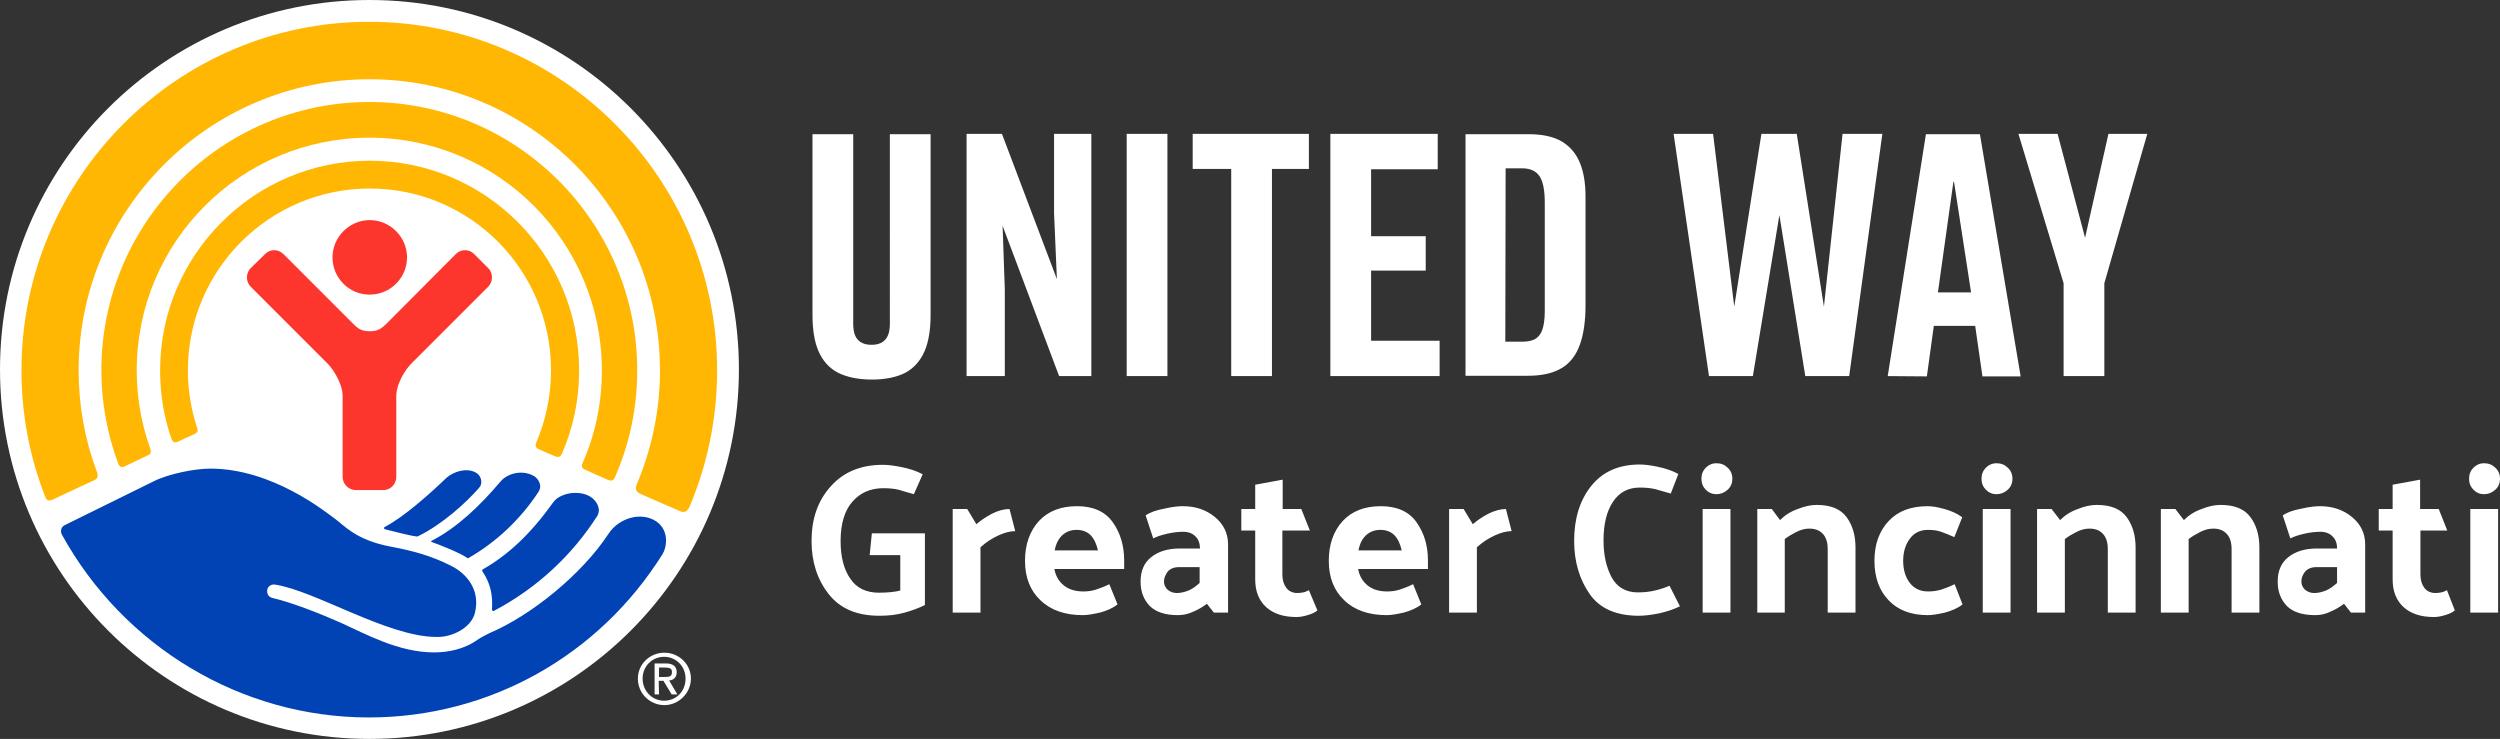
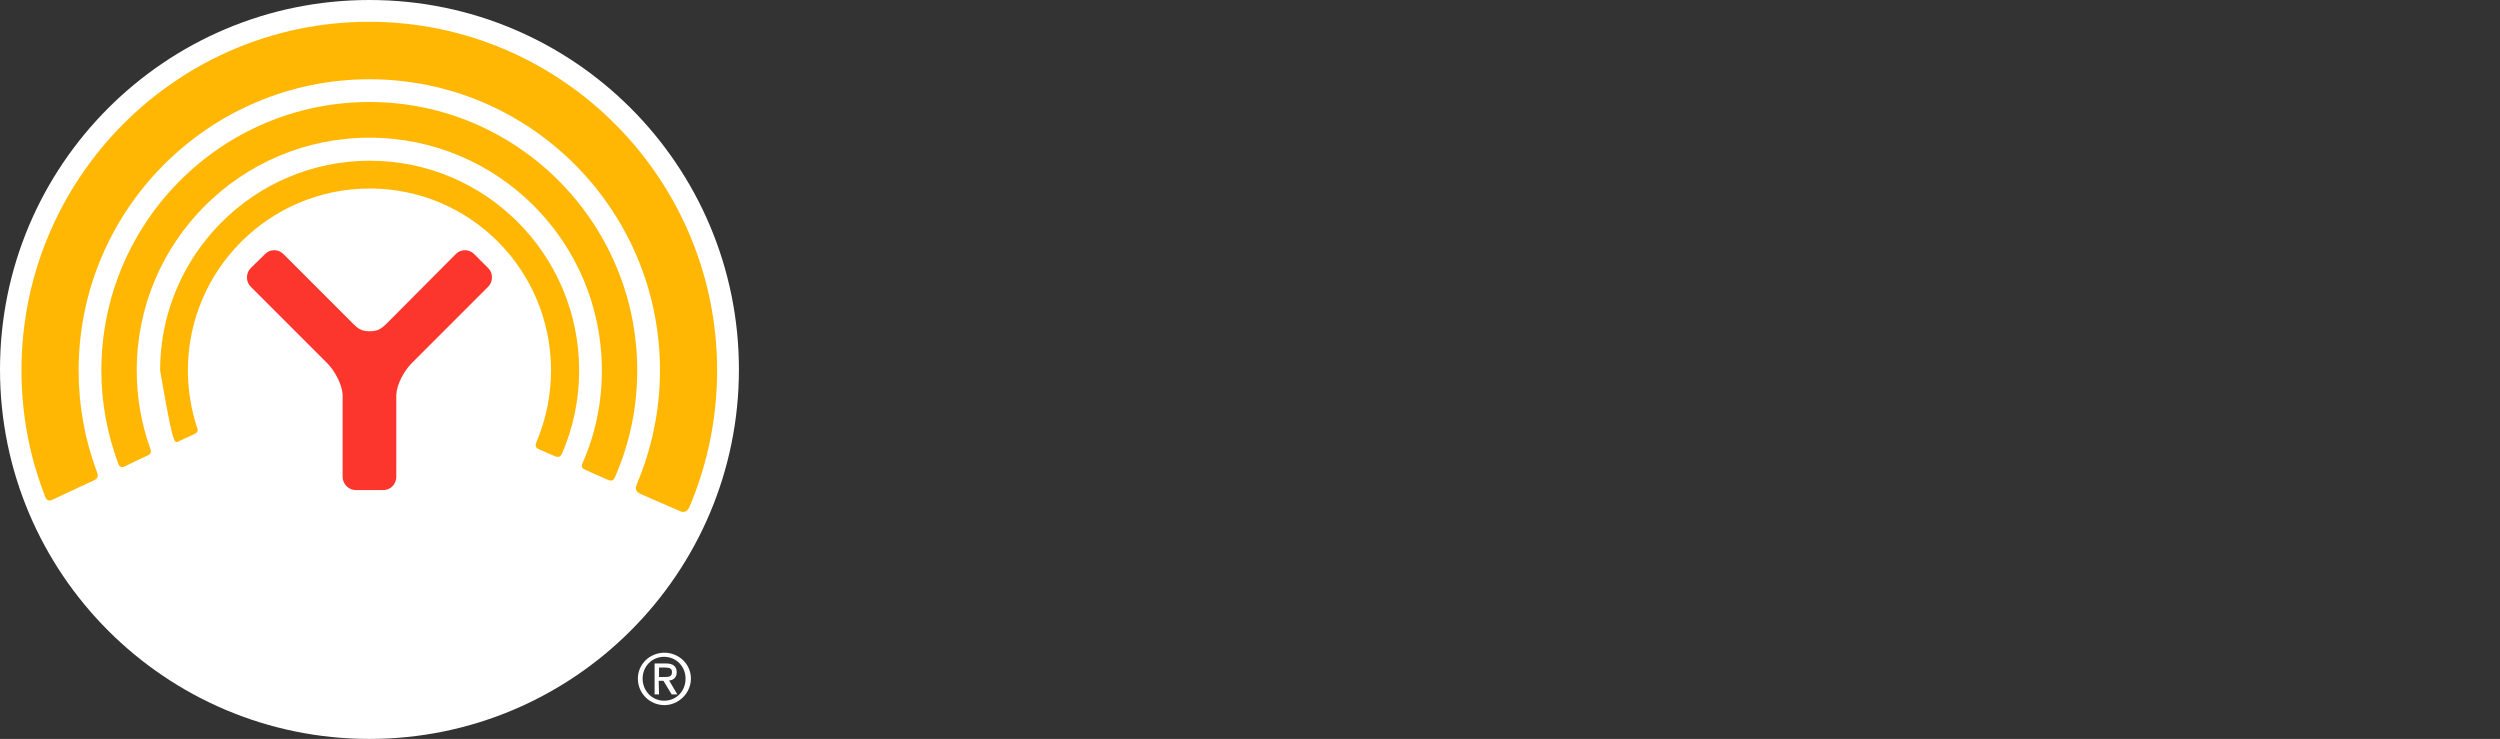
<svg xmlns="http://www.w3.org/2000/svg" version="1.1" id="Layer_2_00000150070893671257655310000009930523021199821189_" x="0px" y="0px" viewBox="0 0 791.7 234" style="enable-background:new 0 0 791.7 234;" xml:space="preserve">
  <rect x="0" y="0" width="791.7" height="234" fill="#333333" stroke="none" />
  <g>
    <g>
      <path style="fill:#FFFFFF;" d="M234,117c0,64.6-52.4,117-117,117S0,181.6,0,117S52.3,0,117,0S234,52.4,234,117" />
-       <path style="fill:#FFB704;" d="M56.3,139.9c1.2-0.6,3.9-1.8,5.2-2.4c1.4-0.7,1.2-1.3,0.8-2.4c-1.8-5.6-2.8-11.6-2.8-17.8    c0-31.8,25.8-57.6,57.6-57.6s57.4,25.8,57.4,57.6c0,8.1-1.7,15.9-4.7,22.9c-0.3,0.5-0.3,1.5,0.5,1.9c0.9,0.4,4.4,2,5.5,2.4    c1,0.4,1.7,0.2,2.2-0.9c3.5-8.1,5.4-16.9,5.4-26.3c0-36.7-29.7-66.4-66.3-66.4s-66.4,29.8-66.4,66.4c0,7.5,1.2,14.7,3.5,21.4    C54.6,139.8,55.1,140.4,56.3,139.9" />
+       <path style="fill:#FFB704;" d="M56.3,139.9c1.2-0.6,3.9-1.8,5.2-2.4c1.4-0.7,1.2-1.3,0.8-2.4c-1.8-5.6-2.8-11.6-2.8-17.8    c0-31.8,25.8-57.6,57.6-57.6s57.4,25.8,57.4,57.6c0,8.1-1.7,15.9-4.7,22.9c-0.3,0.5-0.3,1.5,0.5,1.9c0.9,0.4,4.4,2,5.5,2.4    c1,0.4,1.7,0.2,2.2-0.9c3.5-8.1,5.4-16.9,5.4-26.3c0-36.7-29.7-66.4-66.3-66.4s-66.4,29.8-66.4,66.4C54.6,139.8,55.1,140.4,56.3,139.9" />
      <path style="fill:#FFB704;" d="M39.5,147.7c1.3-0.7,6.1-2.9,7.3-3.5c1.3-0.5,1-1.6,0.8-2.1c-2.8-7.8-4.3-16.1-4.3-24.8    c0-40.7,33-73.7,73.7-73.7s73.6,33,73.6,73.7c0,10.4-2.1,20.3-6.1,29.3c-0.2,0.5-0.6,1.6,0.7,2.1c1.1,0.5,6.4,2.9,7.4,3.3    c1.1,0.4,1.7,0.2,2.2-1c4.5-10.3,7-21.7,7-33.7c0-46.8-38-85-84.8-85s-84.9,38.1-84.9,85c0,10.3,1.9,20.2,5.3,29.4    C37.6,147.2,38,148.4,39.5,147.7" />
      <path style="fill:#FFB704;" d="M16.5,158.3c1.6-0.8,11.6-5.4,13.3-6.2c1.8-0.8,1-2.1,0.8-2.9c-3.7-9.9-5.7-20.7-5.7-31.9    c0-50.8,41.3-92.2,92.1-92.2s92,41.3,92,92.2c0,12.9-2.7,25.1-7.4,36.2c-0.3,0.7-0.6,2,1,2.8c1.6,0.7,11.3,5,12.6,5.5    c1.3,0.6,2.3,0.5,3.2-1.4c5.6-13.3,8.7-27.9,8.7-43.1c0-60.8-49.4-110.4-110.2-110.4S6.8,56.4,6.8,117.3c0,14,2.6,27.4,7.4,39.7    C14.4,157.7,14.9,159,16.5,158.3" />
-       <path style="fill:#FD362D;" d="M117.1,93.3c6.5,0,11.8-5.3,11.8-11.8s-5.4-11.8-11.8-11.8s-11.8,5.3-11.8,11.8    S110.5,93.3,117.1,93.3" />
      <path style="fill:#FD362D;" d="M121.4,155.2c2.3,0,4.1-1.9,4.1-4.2v-25.9c0.1-3.3,2.4-7.5,4.7-9.9l24.4-24.4    c1.6-1.6,1.6-4.4,0-5.9l-4.4-4.4c-1.6-1.7-4.3-1.7-5.9,0l-22,22.1c-1.5,1.4-2.5,2.3-5.2,2.3s-3.8-0.9-5.2-2.3L89.8,80.5    c-1.7-1.7-4.3-1.7-5.9,0l-4.5,4.4c-1.6,1.6-1.6,4.3,0,5.9l24.4,24.4c2.3,2.4,4.6,6.7,4.7,9.9V151c0,2.3,1.9,4.2,4.2,4.2H121.4z" />
-       <path style="fill:#0143B4;" d="M207.8,165.1c-4.8-3.2-11.8-1-15,3.8c-8.5,13-24.6,26-37.8,31.6c-0.6,0.3-2.6,1.3-3.8,2.1    c-4.3,3.1-9.5,4-13.7,4c-11.4,0-21.8-5.9-29.6-9.4c-7-3.1-15.8-6.5-21.5-7.8c-1.2-0.3-1.8-1-1.8-2.3c0-1.2,1.1-2.1,2.3-2    c12.7,1.8,35.8,16.6,51.3,16.6c4.8,0.2,11-2.8,12.2-7.6c1.8-7.3-2.6-12.5-7.7-15c-6-3-11.5-4.6-19-6c-11.1-2.1-14.8-6.8-17.6-8.8    s-19.7-15.9-39.5-15.9c-4.8,0-13.1,1.6-17.9,4l-28.2,13.9c-1.1,0.5-1.5,1.9-0.9,3c19.5,35.4,56.7,57.9,97.2,57.9    c38.2,0,72.9-19.6,93-51.7C211.1,173.5,212.1,168,207.8,165.1 M189.5,160.6c-0.4-1.4-1.4-2.7-2.9-3.5c-1.6-0.9-3.8-1.2-6-0.9    c-2.4,0.4-4.4,1.4-5.5,3c-7,9.8-14.1,16.5-22.2,21.1c-0.1,0.1-0.2,0.2-0.2,0.3s0,0.3,0.1,0.4c3,4.4,3.2,8.5,3,12    c0,0.2,0.1,0.3,0.2,0.4c0.1,0.1,0.2,0.1,0.3,0.1s0.2,0,0.2-0.1c13.3-7,24.6-17.4,32.7-30.1C189.6,162.6,189.8,161.6,189.5,160.6     M136.6,171.3c-0.1,0.1-0.1,0.3,0,0.3c3.1,1.1,9.1,3.5,11.4,5.1c0.1,0.1,0.1,0.1,0.2,0.1c0.1,0,0.1,0,0.2-0.1    c8.7-5,16.4-12.2,22.1-20.9c1.6-2.4-0.6-4.7-1.5-5.1c-3.6-2-8.3-0.9-10.6,1.9C151.9,160.3,144.5,167.3,136.6,171.3 M132.1,169.9    h0.1c7.9-3.8,15.5-10.8,19.5-15.4c0.6-0.6,0.8-1.5,0.7-2.3s-0.5-1.6-1.2-2.2c-2.9-2.2-7.6-0.7-9.8,1.3    c-5.1,4.9-13.3,12.3-19.6,15.6c-0.3,0.2-0.2,0.6,0.1,0.7C124.9,168.3,129.8,169.7,132.1,169.9" />
      <path style="fill:#fff;" d="M202,214.9c0-4.6,3.8-8.2,8.4-8.2s8.4,3.6,8.4,8.2s-3.9,8.4-8.4,8.4S202,219.7,202,214.9     M217.1,214.9c0-3.9-3-6.9-6.8-6.9s-6.8,3-6.8,6.9s3,7,6.8,7S217.1,219,217.1,214.9 M208.7,219.9h-1.4v-9.8h3.6    c2.2,0,3.4,0.9,3.4,2.8c0,1.7-1.1,2.5-2.4,2.6l2.6,4.4h-1.8l-2.6-4.3h-1.5L208.7,219.9L208.7,219.9z M208.7,214.4h1.6    c1.8,0,2.5-0.2,2.5-1.6c0-1-0.6-1.4-2.1-1.4h-2V214.4L208.7,214.4z" />
    </g>
-     <path class="logo__united" style="fill:#fff;" d="M276.1,120.2c-4.4,0-8-0.8-10.8-2.2c-2.8-1.5-4.8-3.8-6.1-6.8c-1.3-3-1.9-6.9-1.9-11.5V42.5h12.9   v58.8c0,2.2-0.5,7.9,5.8,7.9s5.8-5.8,5.8-7.9V42.5h12.9v57.2c0,4.6-0.6,8.5-1.9,11.5s-3.3,5.3-6,6.8   C284.1,119.4,280.5,120.2,276.1,120.2 M306.1,119.1V42.4h11.2l17.4,46l-0.9-20.9V42.4h11.8v76.7h-10.2l-17.9-47.6l0.7,20.1v27.5   H306.1z M356.8,42.4h12.9v76.7h-12.9V42.4z M389.9,119.1V53.5h-12.2V42.4h36.8v11.1h-11.7v65.6H389.9z M421.3,119.1V42.4h34v11.2   h-21.1v21.2h17.3v10.9h-17.3v22.2h21.7v11.2H421.3z M464.1,119.1V42.5h20.1c4.3,0,7.8,0.8,10.4,2.3c2.6,1.6,4.5,3.8,5.7,6.7   c1.2,2.9,1.8,6.5,1.8,10.6v34.6c0,5-0.6,9.2-1.8,12.5s-3.1,5.8-5.8,7.4c-2.7,1.6-6.2,2.4-10.7,2.4h-19.7V119.1z M476.7,108.2h5.6   c1.5,0,2.8-0.3,3.8-0.8c1-0.6,1.8-1.5,2.3-2.9c0.5-1.4,0.8-3.4,0.8-6V64.3c0-3.9-0.5-6.7-1.6-8.4c-1.1-1.7-2.9-2.6-5.6-2.6h-5.2   L476.7,108.2L476.7,108.2z M541.2,119.1L530,42.4h12.5l6.7,54.7l8.6-54.7H569l8.6,54.7l5.9-54.7h12.6l-10.5,76.7h-13.9l-8.2-51   l-8.4,51H541.2z M597.8,119.1l12.1-76.6H627l12.9,76.7h-12.1l-2.3-16h-13.1l-2.2,16L597.8,119.1L597.8,119.1z M613.7,92.6h10.5   l-5.4-35h-0.2L613.7,92.6z M660.3,75.3l7.4-32.9H680l-13.6,47.3v29.4h-12.9V89.7l-14.3-47.3h12.4L660.3,75.3z" />
-     <path class="logo__greater" style="fill:#fff;" d="M276.1,168.9h16.8v22.7c-1.8,0.9-3.9,1.7-6.4,2.4s-5.1,1-8,1c-7.2,0-12.5-2.3-16.1-6.9   c-3.6-4.6-5.4-10.2-5.4-16.8c0-7,2-12.8,6.1-17.3c4.1-4.6,9.6-6.8,16.5-6.8c1.4,0,3.3,0.2,5.8,0.7s4.8,1.2,6.8,2.3l-2.8,6.3   c-2-0.6-3.6-1-4.8-1.4c-1.2-0.3-2.9-0.5-4.8-0.5c-4.1,0-7.3,1.4-9.8,4.2s-3.8,7-3.8,12.5c0,5,1,9,3.1,12c2,3,5.1,4.4,9.1,4.4   c1.5,0,2.8-0.1,3.9-0.2s2-0.3,2.8-0.5v-11.2h-9.7L276.1,168.9z M319.7,161.2l1.8,7c-1.5,0-3.2,0.4-5.2,1.3c-2,0.9-3.9,2.1-5.8,3.8   V194h-8.8v-32.8h4.6l2.9,4.8c1.4-1.2,3-2.3,4.9-3.3C316.1,161.7,317.9,161.2,319.7,161.2z M342.9,194.8c-5.7,0-10.2-1.6-13.4-4.7   c-3.3-3.1-4.9-7.3-4.9-12.5s1.5-9.4,4.4-12.6c3-3.2,7-4.7,12.1-4.7s8.9,1.7,11.3,5.1c2.4,3.4,3.6,7.4,3.6,12.1v2.7h-22.1   c0.4,2.2,1.4,3.9,3,5.2s3.7,1.9,6.2,1.9c1.5,0,2.8-0.2,4-0.6c1.2-0.4,2.6-0.9,4.2-1.7l2.6,6.4c-1.5,1.2-3.4,2-5.6,2.6   C346.1,194.5,344.3,194.8,342.9,194.8z M347.7,174.3c-0.5-2.2-1.3-3.8-2.4-4.9c-1.2-1.1-2.6-1.6-4.4-1.6s-3.3,0.6-4.5,1.7   c-1.2,1.1-2,2.7-2.4,4.8H347.7z M373,194.8c-4,0-7-1-8.9-2.9c-1.9-2-2.9-4.5-2.9-7.7c0-3.4,1.1-6,3.4-7.8s5.3-2.7,9-2.7h6.4   c0-1.7-0.5-3-1.5-3.9c-0.9-0.9-2.2-1.4-3.8-1.4c-1.5,0-3.2,0.2-5,0.6c-1.8,0.4-3.3,0.9-4.5,1.5l-2.4-7.3c1.3-0.9,3.2-1.6,5.8-2.1   c2.6-0.6,4.6-0.8,6-0.8c3.9,0,7.3,1.1,10.1,3.4c2.8,2.3,4.2,5.2,4.2,8.7V194h-4.5l-2.2-2.8c-1.2,0.9-2.6,1.8-4.3,2.5   C376.2,194.5,374.6,194.8,373,194.8z M368.6,184.2c0,0.9,0.4,1.8,1.1,2.5c0.8,0.7,1.8,1.1,3,1.1s2.4-0.3,3.7-0.8   c1.2-0.5,2.4-1.4,3.5-2.4v-5h-6.6c-1.5,0-2.7,0.5-3.5,1.4C369.1,182,368.6,183,368.6,184.2z M417.2,193.3c-0.7,0.6-1.7,1.1-3.1,1.5   c-1.3,0.4-2.5,0.6-3.5,0.6c-4.1,0-7.2-1-9.6-3.1c-2.3-2.1-3.5-5-3.5-8.8V168h-4.4v-6.8h4.4v-7.7l8.7-1.6v9.3h5.9l2.7,6.8h-8.7v13.9   c0,1.7,0.4,3.1,1.2,4.2c0.8,1.1,2,1.7,3.6,1.7c0.6,0,1.2-0.1,1.8-0.2c0.6-0.1,1.2-0.4,1.8-0.7L417.2,193.3z M439.1,194.8   c-5.7,0-10.2-1.6-13.4-4.7c-3.3-3.1-4.9-7.3-4.9-12.5s1.5-9.4,4.4-12.6c3-3.2,7-4.7,12.1-4.7s8.9,1.7,11.3,5.1   c2.4,3.4,3.6,7.4,3.6,12.1v2.7h-22.1c0.4,2.2,1.4,3.9,3,5.2s3.7,1.9,6.2,1.9c1.5,0,2.8-0.2,4-0.6c1.2-0.4,2.6-0.9,4.2-1.7l2.6,6.4   c-1.5,1.2-3.4,2-5.6,2.6C442.3,194.5,440.5,194.8,439.1,194.8z M443.9,174.3c-0.5-2.2-1.3-3.8-2.4-4.9c-1.2-1.1-2.6-1.6-4.4-1.6   s-3.3,0.6-4.5,1.7c-1.2,1.1-2,2.7-2.4,4.8H443.9z M476.9,161.2l1.8,7c-1.5,0-3.2,0.4-5.2,1.3c-2,0.9-3.9,2.1-5.8,3.8V194h-8.8   v-32.8h4.6l2.9,4.8c1.4-1.2,3-2.3,4.9-3.3C473.3,161.7,475.2,161.2,476.9,161.2z M529.1,156.3c-2-0.6-3.6-1-4.9-1.4   c-1.3-0.3-2.9-0.5-4.9-0.5c-3.7,0-6.5,1.5-8.5,4.5s-3,7.1-3,12.2c0,4.5,0.8,8.3,2.5,11.6c1.7,3.2,4.5,4.9,8.4,4.9   c1.9,0,3.8-0.2,5.4-0.6c1.7-0.4,3.2-0.9,4.6-1.5l3.3,6.5c-1.8,0.9-3.9,1.6-6.4,2.2c-2.5,0.5-4.7,0.8-6.6,0.8   c-7.2,0-12.4-2.3-15.6-6.9c-3.2-4.6-4.9-10.2-4.9-16.8c0-7.1,1.8-12.9,5.4-17.4c3.6-4.5,8.7-6.8,15.4-6.8c1.4,0,3.2,0.2,5.6,0.7   c2.4,0.5,4.6,1.2,6.6,2.3L529.1,156.3z M543.6,146.7c1.4,0,2.6,0.5,3.5,1.4c1,0.9,1.5,2.1,1.5,3.5s-0.5,2.6-1.5,3.5   s-2.2,1.4-3.5,1.4c-1.4,0-2.5-0.5-3.4-1.4s-1.4-2.1-1.4-3.5s0.5-2.6,1.4-3.5S542.2,146.7,543.6,146.7z M548,161.2V194h-8.8v-32.8   H548z M563.7,164.7c1.5-1.5,3.3-2.7,5.6-3.5c2.2-0.9,4.2-1.3,6-1.3c4.5,0,7.6,1.3,9.5,3.9c1.9,2.6,2.8,5.8,2.8,9.6V194h-8.8v-20.1   c0-2.1-0.5-3.7-1.5-4.8s-2.4-1.7-4.3-1.7c-1.3,0-2.6,0.3-4,1s-2.6,1.4-3.8,2.3V194h-8.7v-32.8h4.6L563.7,164.7z M610.6,167.8   c-2.5,0-4.4,0.9-5.8,2.8c-1.4,1.9-2.1,4.2-2.1,7s0.7,5.2,2.1,7c1.4,1.8,3.3,2.7,5.8,2.7c1.5,0,2.9-0.2,4.2-0.6   c1.2-0.4,2.6-0.9,4.2-1.7l2.5,6.4c-1.5,1.2-3.4,2-5.6,2.6c-2.2,0.5-4,0.8-5.4,0.8c-5.3,0-9.5-1.6-12.4-4.7c-3-3.1-4.5-7.3-4.5-12.5   s1.5-9.4,4.5-12.6c3-3.2,7.1-4.7,12.4-4.7c1.4,0,3.2,0.3,5.3,0.9c2.1,0.6,4,1.4,5.6,2.6l-2.5,6.3c-1.6-0.7-3-1.3-4.2-1.7   C613.6,168,612.2,167.8,610.6,167.8z M632.3,146.7c1.4,0,2.6,0.5,3.5,1.4c1,0.9,1.5,2.1,1.5,3.5s-0.5,2.6-1.5,3.5s-2.2,1.4-3.5,1.4   c-1.4,0-2.5-0.5-3.4-1.4s-1.4-2.1-1.4-3.5s0.5-2.6,1.4-3.5S630.9,146.7,632.3,146.7z M636.7,161.2V194h-8.8v-32.8H636.7z    M652.4,164.7c1.5-1.5,3.3-2.7,5.6-3.5c2.2-0.9,4.2-1.3,6-1.3c4.5,0,7.6,1.3,9.5,3.9c1.9,2.6,2.8,5.8,2.8,9.6V194h-8.8v-20.1   c0-2.1-0.5-3.7-1.5-4.8s-2.4-1.7-4.3-1.7c-1.3,0-2.6,0.3-4,1s-2.6,1.4-3.8,2.3V194h-8.8v-32.8h4.6L652.4,164.7z M691.6,164.7   c1.5-1.5,3.3-2.7,5.6-3.5c2.2-0.9,4.2-1.3,6-1.3c4.5,0,7.6,1.3,9.5,3.9c1.9,2.6,2.8,5.8,2.8,9.6V194h-8.8v-20.1   c0-2.1-0.5-3.7-1.5-4.8s-2.4-1.7-4.3-1.7c-1.3,0-2.6,0.3-4,1s-2.6,1.4-3.8,2.3V194h-8.8v-32.8h4.6L691.6,164.7z M733.1,194.8   c-4,0-7-1-8.9-2.9c-1.9-2-2.9-4.5-2.9-7.7c0-3.4,1.1-6,3.4-7.8c2.3-1.8,5.3-2.7,9-2.7h6.4c0-1.7-0.5-3-1.5-3.9   c-0.9-0.9-2.2-1.4-3.8-1.4c-1.5,0-3.2,0.2-5,0.6c-1.8,0.4-3.3,0.9-4.5,1.5l-2.4-7.3c1.3-0.9,3.2-1.6,5.8-2.1c2.6-0.6,4.6-0.8,6-0.8   c3.9,0,7.3,1.1,10.1,3.4c2.8,2.3,4.2,5.2,4.2,8.7V194h-4.5l-2.2-2.8c-1.2,0.9-2.6,1.8-4.3,2.5C736.4,194.5,734.8,194.8,733.1,194.8   z M728.8,184.2c0,0.9,0.4,1.8,1.1,2.5c0.8,0.7,1.8,1.1,3,1.1s2.4-0.3,3.7-0.8c1.2-0.5,2.4-1.4,3.5-2.4v-5h-6.6   c-1.5,0-2.7,0.5-3.5,1.4C729.2,182,728.8,183,728.8,184.2z M777.4,193.3c-0.7,0.6-1.7,1.1-3.1,1.5c-1.3,0.4-2.5,0.6-3.5,0.6   c-4.1,0-7.2-1-9.6-3.1c-2.3-2.1-3.5-5-3.5-8.8V168h-4.4v-6.8h4.4v-7.7l8.7-1.6v9.3h5.9l2.7,6.8h-8.5v13.9c0,1.7,0.4,3.1,1.2,4.2   c0.8,1.1,2,1.7,3.6,1.7c0.6,0,1.2-0.1,1.8-0.2c0.6-0.1,1.2-0.4,1.8-0.7L777.4,193.3z M786.7,146.7c1.4,0,2.6,0.5,3.5,1.4   c1,0.9,1.5,2.1,1.5,3.5s-0.5,2.6-1.5,3.5s-2.2,1.4-3.5,1.4c-1.4,0-2.5-0.5-3.4-1.4s-1.4-2.1-1.4-3.5s0.5-2.6,1.4-3.5   S785.3,146.7,786.7,146.7z M791.1,161.2V194h-8.8v-32.8H791.1z" />
  </g>
</svg>